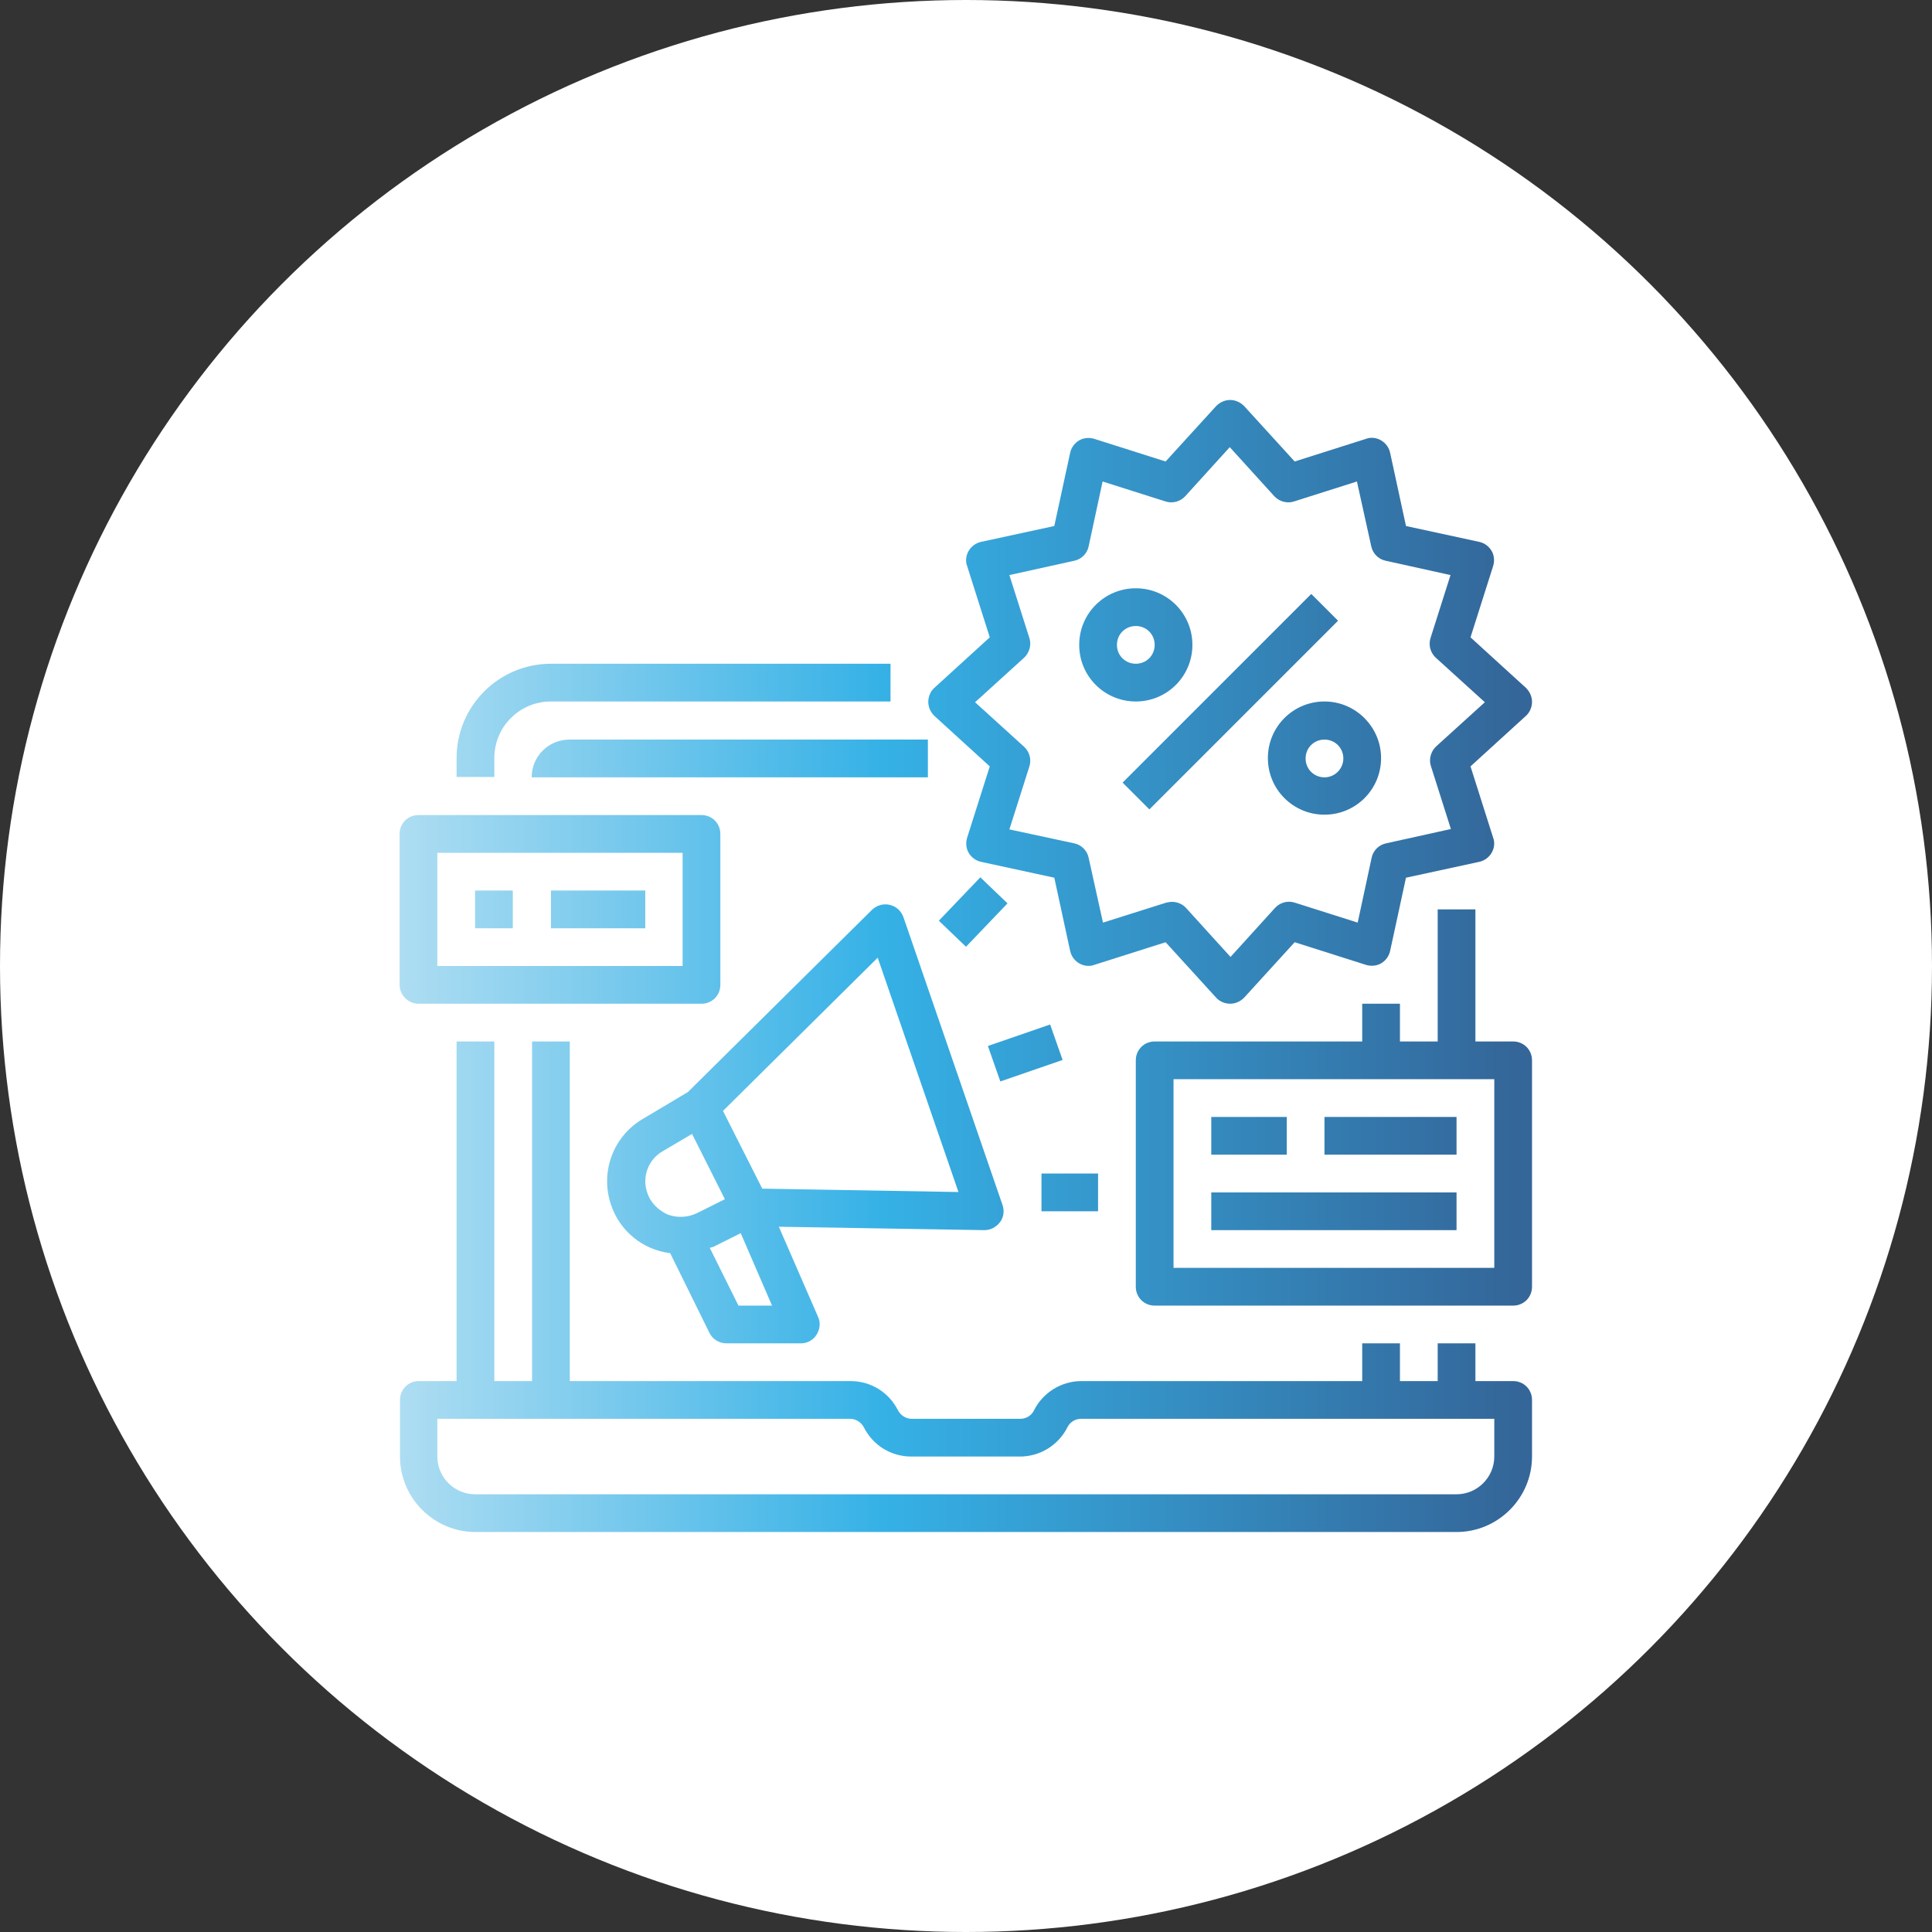
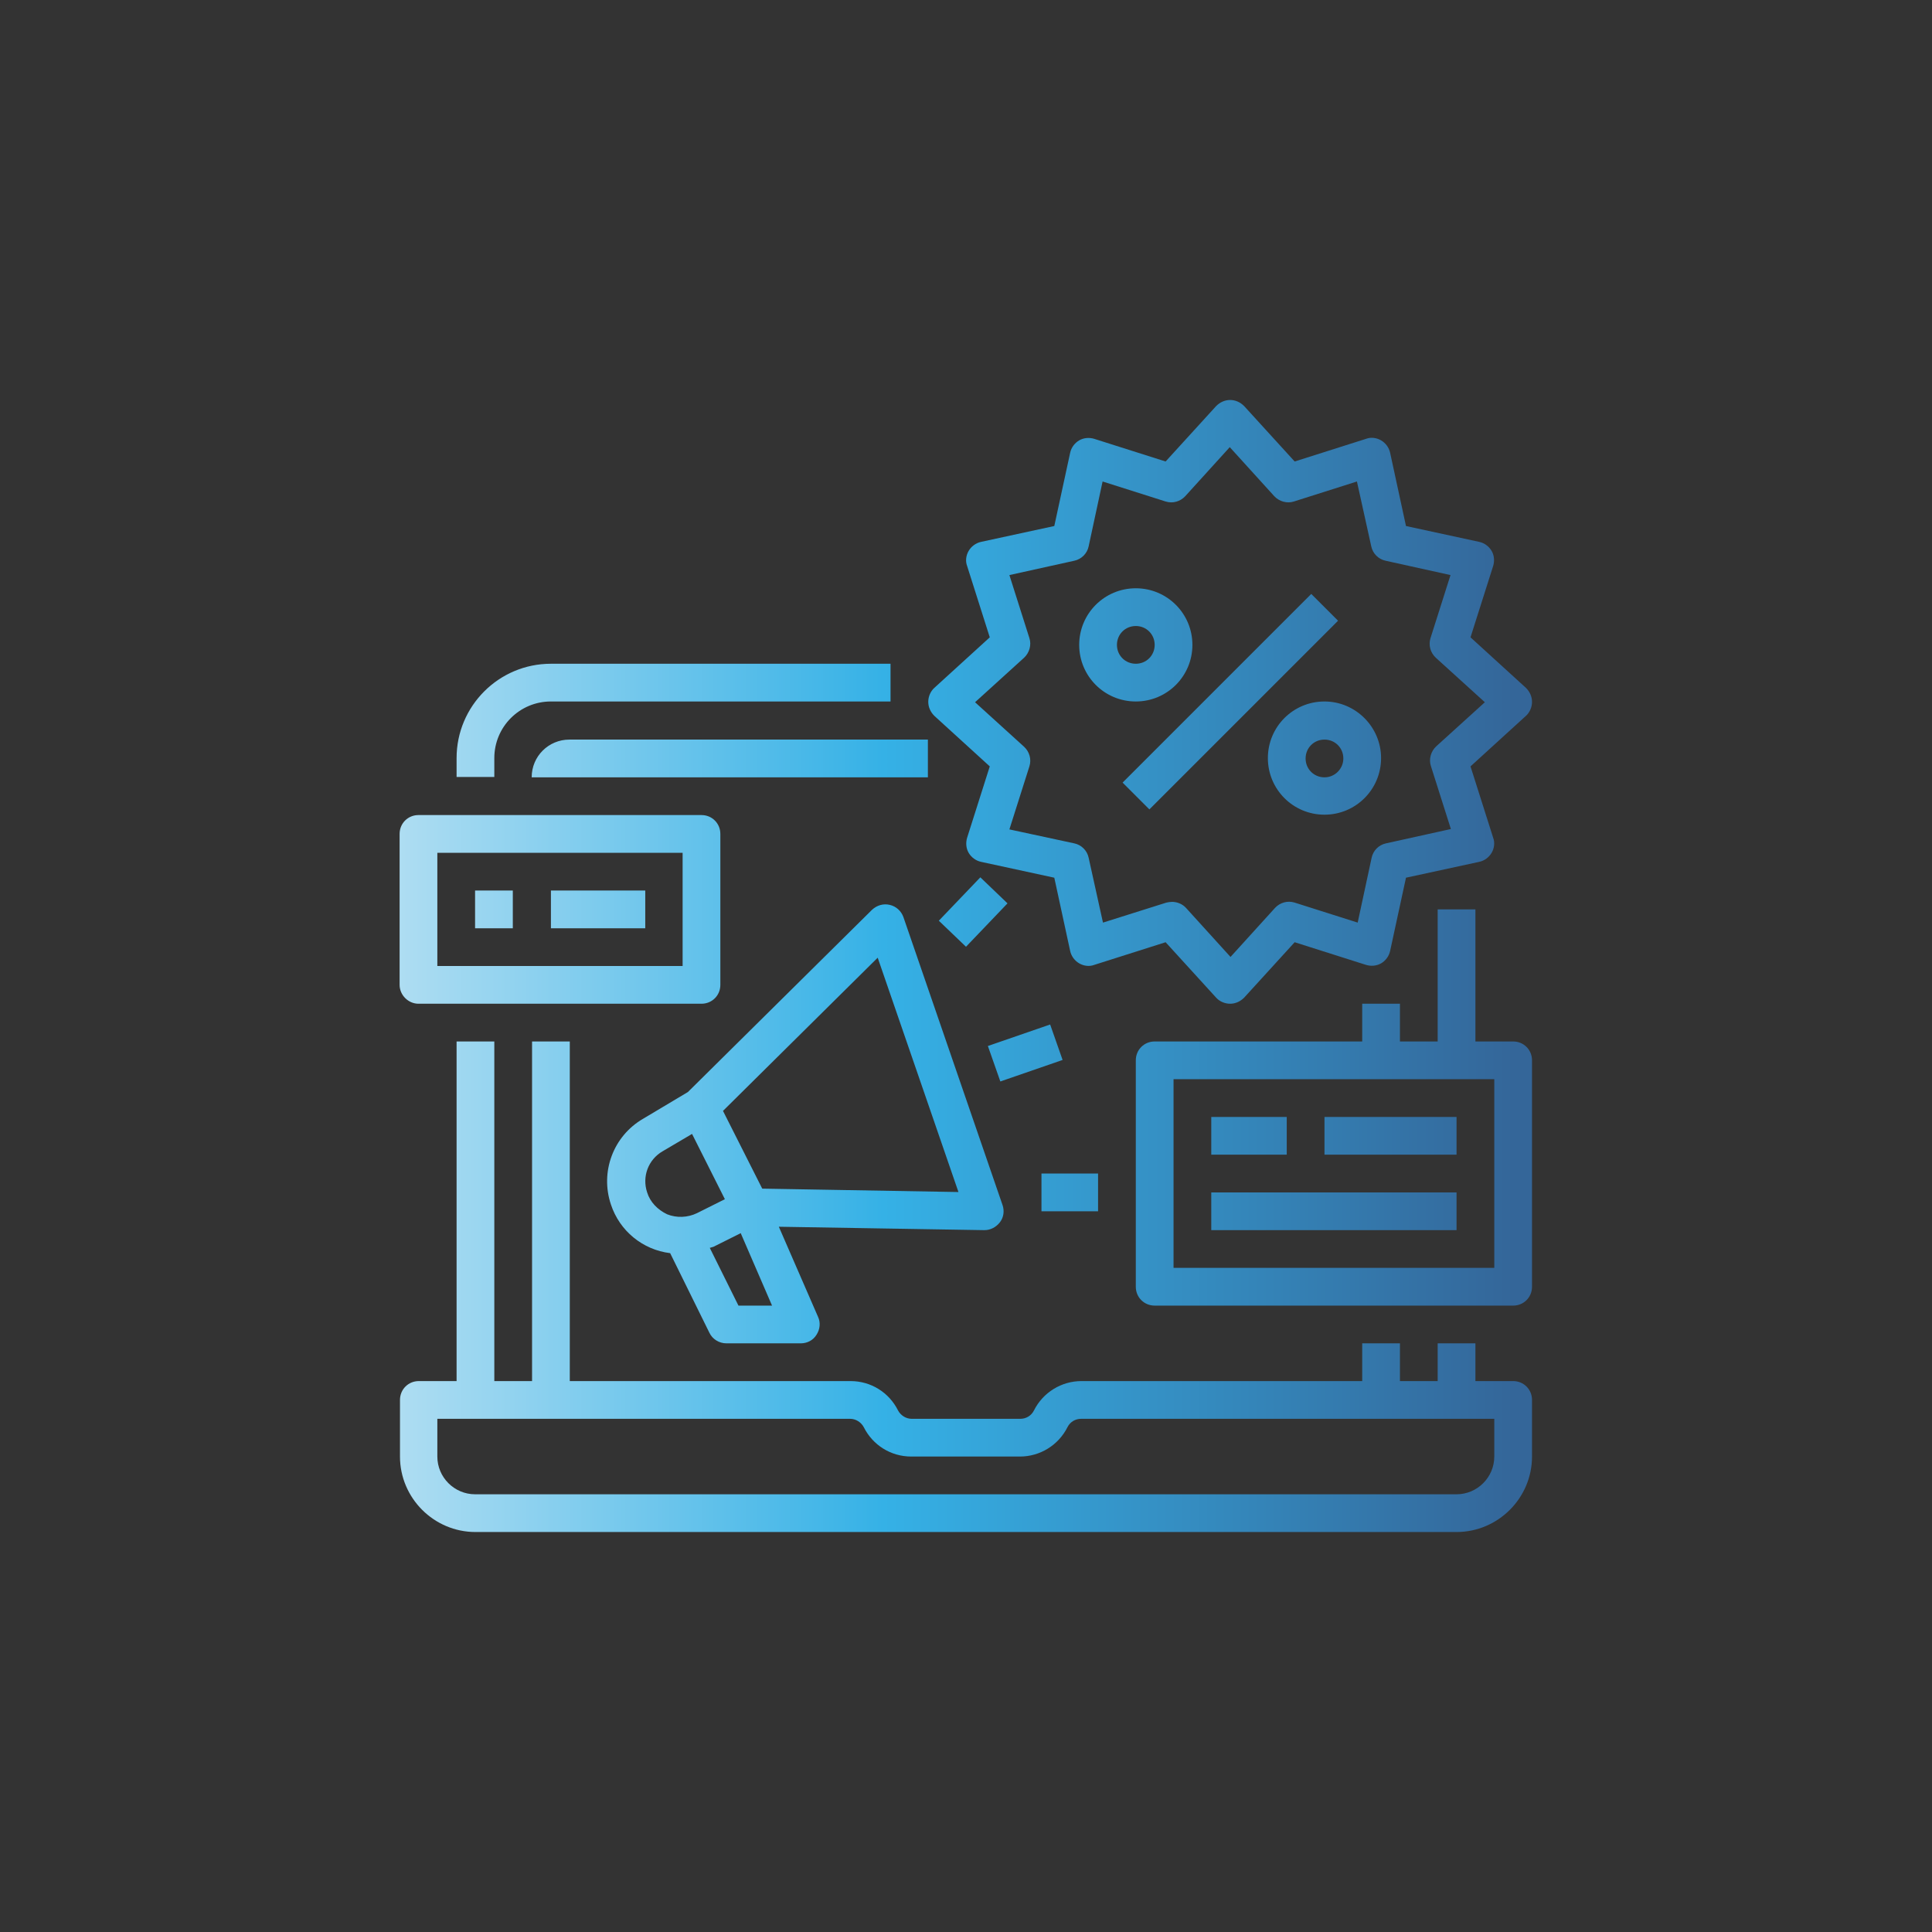
<svg xmlns="http://www.w3.org/2000/svg" version="1.1" id="Capa_1" x="0px" y="0px" viewBox="0 0 512 512" style="enable-background:new 0 0 512 512;" xml:space="preserve">
  <rect x="0" y="0" width="512" height="512" fill="#333333" stroke="none" />
  <style type="text/css"> .st0{fill:#FFFFFF;} .st1{fill:url(#SVGID_1_);} </style>
-   <circle class="st0" cx="256" cy="256" r="256" />
  <linearGradient id="SVGID_1_" gradientUnits="userSpaceOnUse" x1="105.941" y1="256" x2="406.059" y2="256">
    <stop offset="4.265177e-07" style="stop-color:#AEDDF2" />
    <stop offset="0.427" style="stop-color:#35B1E6" />
    <stop offset="0.984" style="stop-color:#346699" />
  </linearGradient>
  <path class="st1" d="M401,366h-10v-10h-10v10h-10v-10h-10v10h-74.4c-5.3,0-10.2,3-12.6,7.8c-0.7,1.4-2.1,2.2-3.6,2.2h-28.8 c-1.5,0-2.9-0.9-3.6-2.2c-2.4-4.8-7.2-7.8-12.6-7.8H151v-90h-10v90h-10v-90h-10v90h-10c-2.8,0-5,2.2-5,5v15c0,11,9,20,20,20H386 c11,0,20-9,20-20v-15C406,368.2,403.8,366,401,366z M396,386c0,5.5-4.5,10-10,10H125.9c-5.5,0-10-4.5-10-10v-10h109.4 c1.5,0,2.9,0.9,3.6,2.2c2.4,4.8,7.2,7.8,12.6,7.8h28.8c5.3,0,10.2-3,12.6-7.8c0.7-1.4,2.1-2.2,3.6-2.2H396V386z M236,185.9v-10h-90 c-13.8,0-25,11.2-25,25v5h10v-5c0-8.3,6.7-15,15-15H236z M140.9,206h105v-10h-95C145.4,196,140.9,200.4,140.9,206z M389.7,168.9 l6-18.9c0.4-1.3,0.3-2.8-0.4-4c-0.7-1.2-1.9-2.1-3.3-2.4l-19.4-4.2l-4.2-19.4c-0.3-1.4-1.2-2.6-2.4-3.3c-1.2-0.7-2.7-0.9-4-0.4 l-18.9,6l-13.4-14.7c-1-1-2.3-1.6-3.7-1.6c-1.4,0-2.7,0.6-3.7,1.6l-13.4,14.7l-18.9-6c-1.3-0.4-2.8-0.3-4,0.4 c-1.2,0.7-2.1,1.9-2.4,3.3l-4.2,19.4l-19.4,4.2c-1.4,0.3-2.6,1.2-3.3,2.4c-0.7,1.2-0.9,2.7-0.4,4l6,18.9l-14.7,13.4 c-1,0.9-1.6,2.3-1.6,3.7c0,1.4,0.6,2.7,1.6,3.7l14.7,13.4l-6,18.9c-0.4,1.3-0.3,2.8,0.4,4c0.7,1.2,1.9,2.1,3.3,2.4l19.4,4.2 l4.2,19.4c0.3,1.4,1.2,2.6,2.4,3.3c1.2,0.7,2.7,0.9,4,0.4l18.9-6l13.4,14.7c0.9,1,2.3,1.6,3.7,1.6c1.4,0,2.7-0.6,3.7-1.6l13.4-14.7 l18.9,6c1.3,0.4,2.8,0.3,4-0.4c1.2-0.7,2.1-1.9,2.4-3.3l4.2-19.4l19.4-4.2c1.4-0.3,2.6-1.2,3.3-2.4c0.7-1.2,0.9-2.7,0.4-4l-6-18.9 l14.7-13.4c1-0.9,1.6-2.3,1.6-3.7c0-1.4-0.6-2.7-1.6-3.7L389.7,168.9z M380.6,197.8c-1.4,1.3-2,3.4-1.4,5.2l5.3,16.7l-17.2,3.8 c-1.9,0.4-3.4,1.9-3.8,3.8l-3.7,17.2l-16.7-5.3c-1.9-0.6-3.9,0-5.2,1.4l-11.8,13l-11.8-13c-0.9-1-2.3-1.6-3.7-1.6 c-0.5,0-1,0.1-1.5,0.2l-16.8,5.3l-3.8-17.2c-0.4-1.9-1.9-3.4-3.8-3.8l-17.2-3.7l5.3-16.7c0.6-1.9,0-3.9-1.4-5.2l-13-11.8l13-11.8 c1.4-1.3,2-3.4,1.4-5.2l-5.3-16.7l17.2-3.8c1.9-0.4,3.4-1.9,3.8-3.8l3.7-17.2l16.7,5.3c1.9,0.6,3.9,0,5.2-1.4l11.8-13l11.8,13 c1.3,1.4,3.4,2,5.2,1.4l16.7-5.3l3.8,17.2c0.4,1.9,1.9,3.4,3.8,3.8l17.2,3.8l-5.3,16.7c-0.6,1.9,0,3.9,1.4,5.2l13,11.8L380.6,197.8z M297.5,207.4l50-50l7.1,7.1l-50,50L297.5,207.4z M316,170.9c0-8.3-6.7-15-15-15s-15,6.7-15,15c0,8.3,6.7,15,15,15 S316,179.2,316,170.9z M296,170.9c0-2.8,2.2-5,5-5s5,2.2,5,5c0,2.8-2.2,5-5,5S296,173.7,296,170.9z M351,185.9c-8.3,0-15,6.7-15,15 c0,8.3,6.7,15,15,15s15-6.7,15-15C366,192.7,359.3,185.9,351,185.9z M351,206c-2.8,0-5-2.2-5-5c0-2.8,2.2-5,5-5c2.8,0,5,2.2,5,5 C356,203.7,353.8,206,351,206z M235.8,239.8c-1.7-0.4-3.4,0.1-4.7,1.3l-48.8,48.3l-11.9,7.1c-7.9,4.6-11.4,14.1-8.5,22.7 c2.3,7,8.4,12,15.7,12.9l10.4,21.1c0.8,1.7,2.6,2.8,4.5,2.8h19.7c1.7,0,3.3-0.8,4.2-2.3c0.9-1.4,1.1-3.2,0.4-4.7l-10.4-23.9 l54.4,0.9h0.1c1.6,0,3.1-0.8,4.1-2.1s1.2-3,0.7-4.5L239.4,243C238.8,241.4,237.5,240.2,235.8,239.8z M171.5,316 c-1.4-4.2,0.3-8.7,4.1-10.9l7.8-4.6l8.7,17.3l-7.4,3.7c-2.5,1.2-5.4,1.3-7.9,0.3C174.3,320.6,172.3,318.6,171.5,316z M195.7,346 l-7.6-15.3c0.3-0.1,0.7-0.2,1-0.3l7.2-3.6l8.3,19.2H195.7z M202,315l-10.4-20.6l41-40.6l21.4,62.1L202,315z M261.8,277.2l16.5-5.7 l3.3,9.4l-16.5,5.7L261.8,277.2z M248.8,244l11-11.5l7.2,6.9l-11,11.5L248.8,244z M276,311h15v10h-15V311z M401,276h-10v-35h-10v35 h-10v-10h-10v10h-55c-2.8,0-5,2.2-5,5v60c0,2.8,2.2,5,5,5h95c2.8,0,5-2.2,5-5v-60C406,278.2,403.8,276,401,276z M396,336h-85v-50h85 V336z M321,296h20v10h-20V296z M351,296h35v10h-35V296z M321,316h65v10h-65V316z M110.9,266h75c2.8,0,5-2.2,5-5v-40c0-2.8-2.2-5-5-5 h-75c-2.8,0-5,2.2-5,5v40C105.9,263.7,108.2,266,110.9,266z M115.9,226h65v30h-65V226z M125.9,236h10v10h-10V236z M146,236h25v10 h-25V236z" />
</svg>